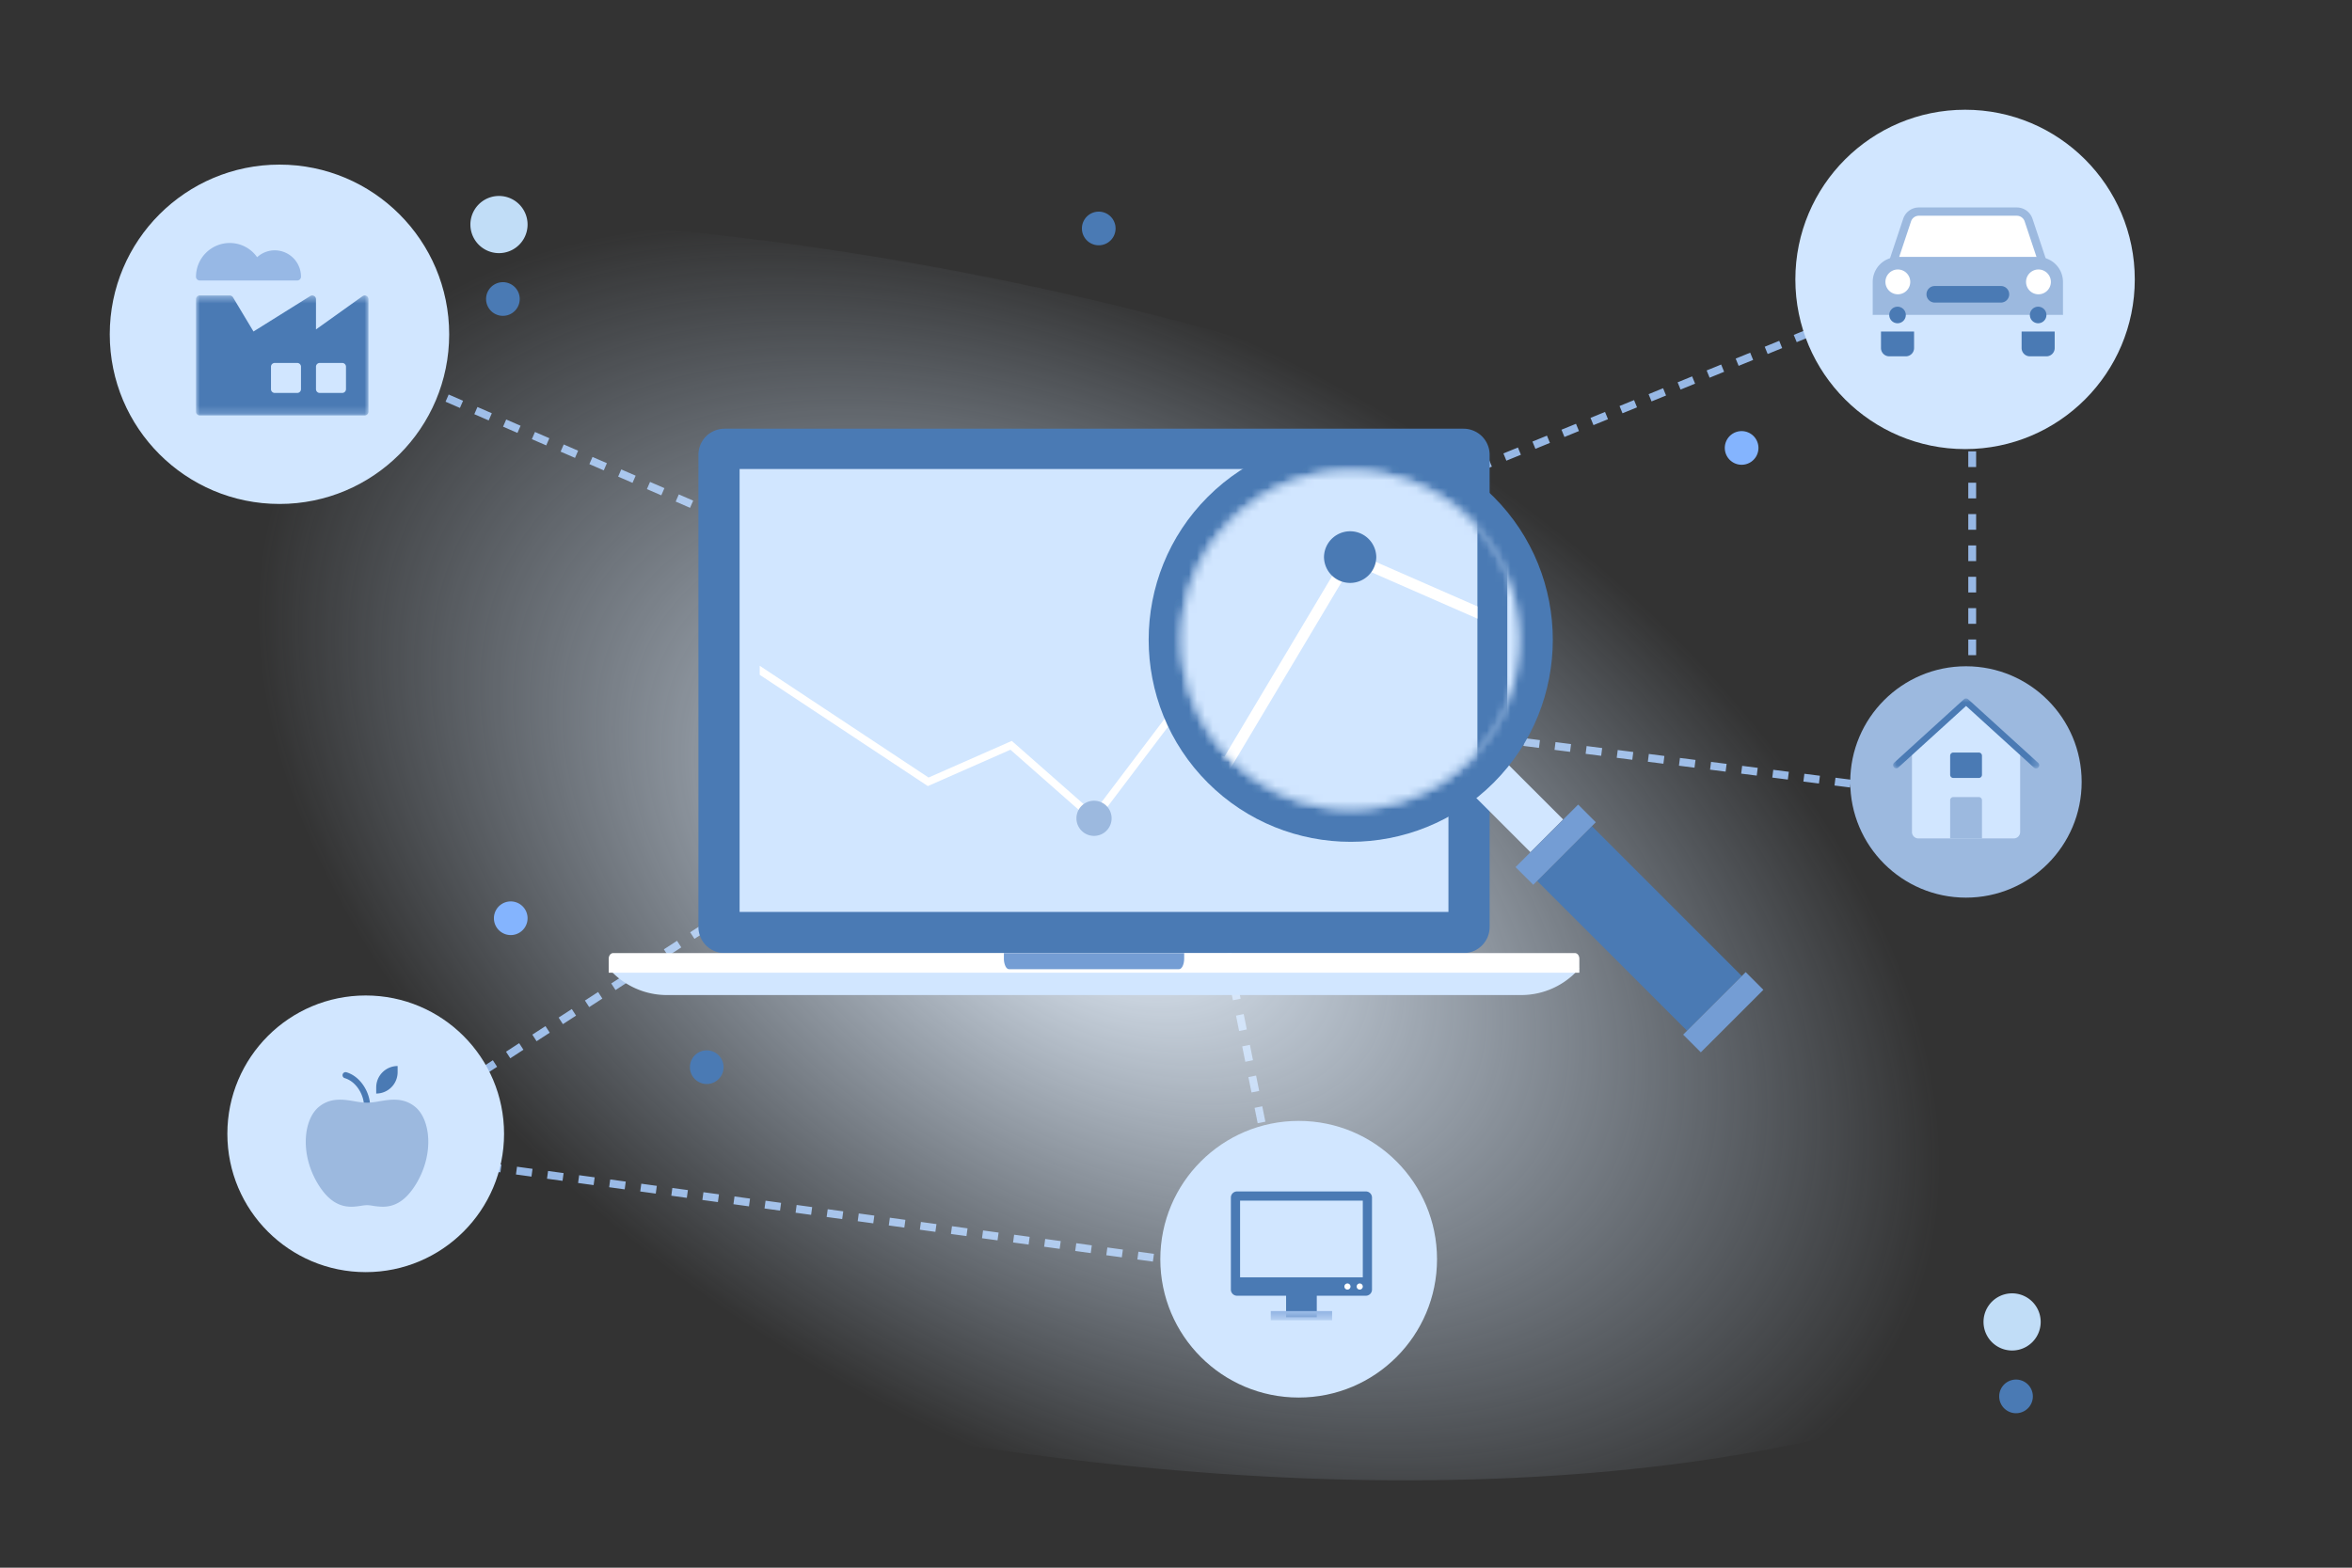
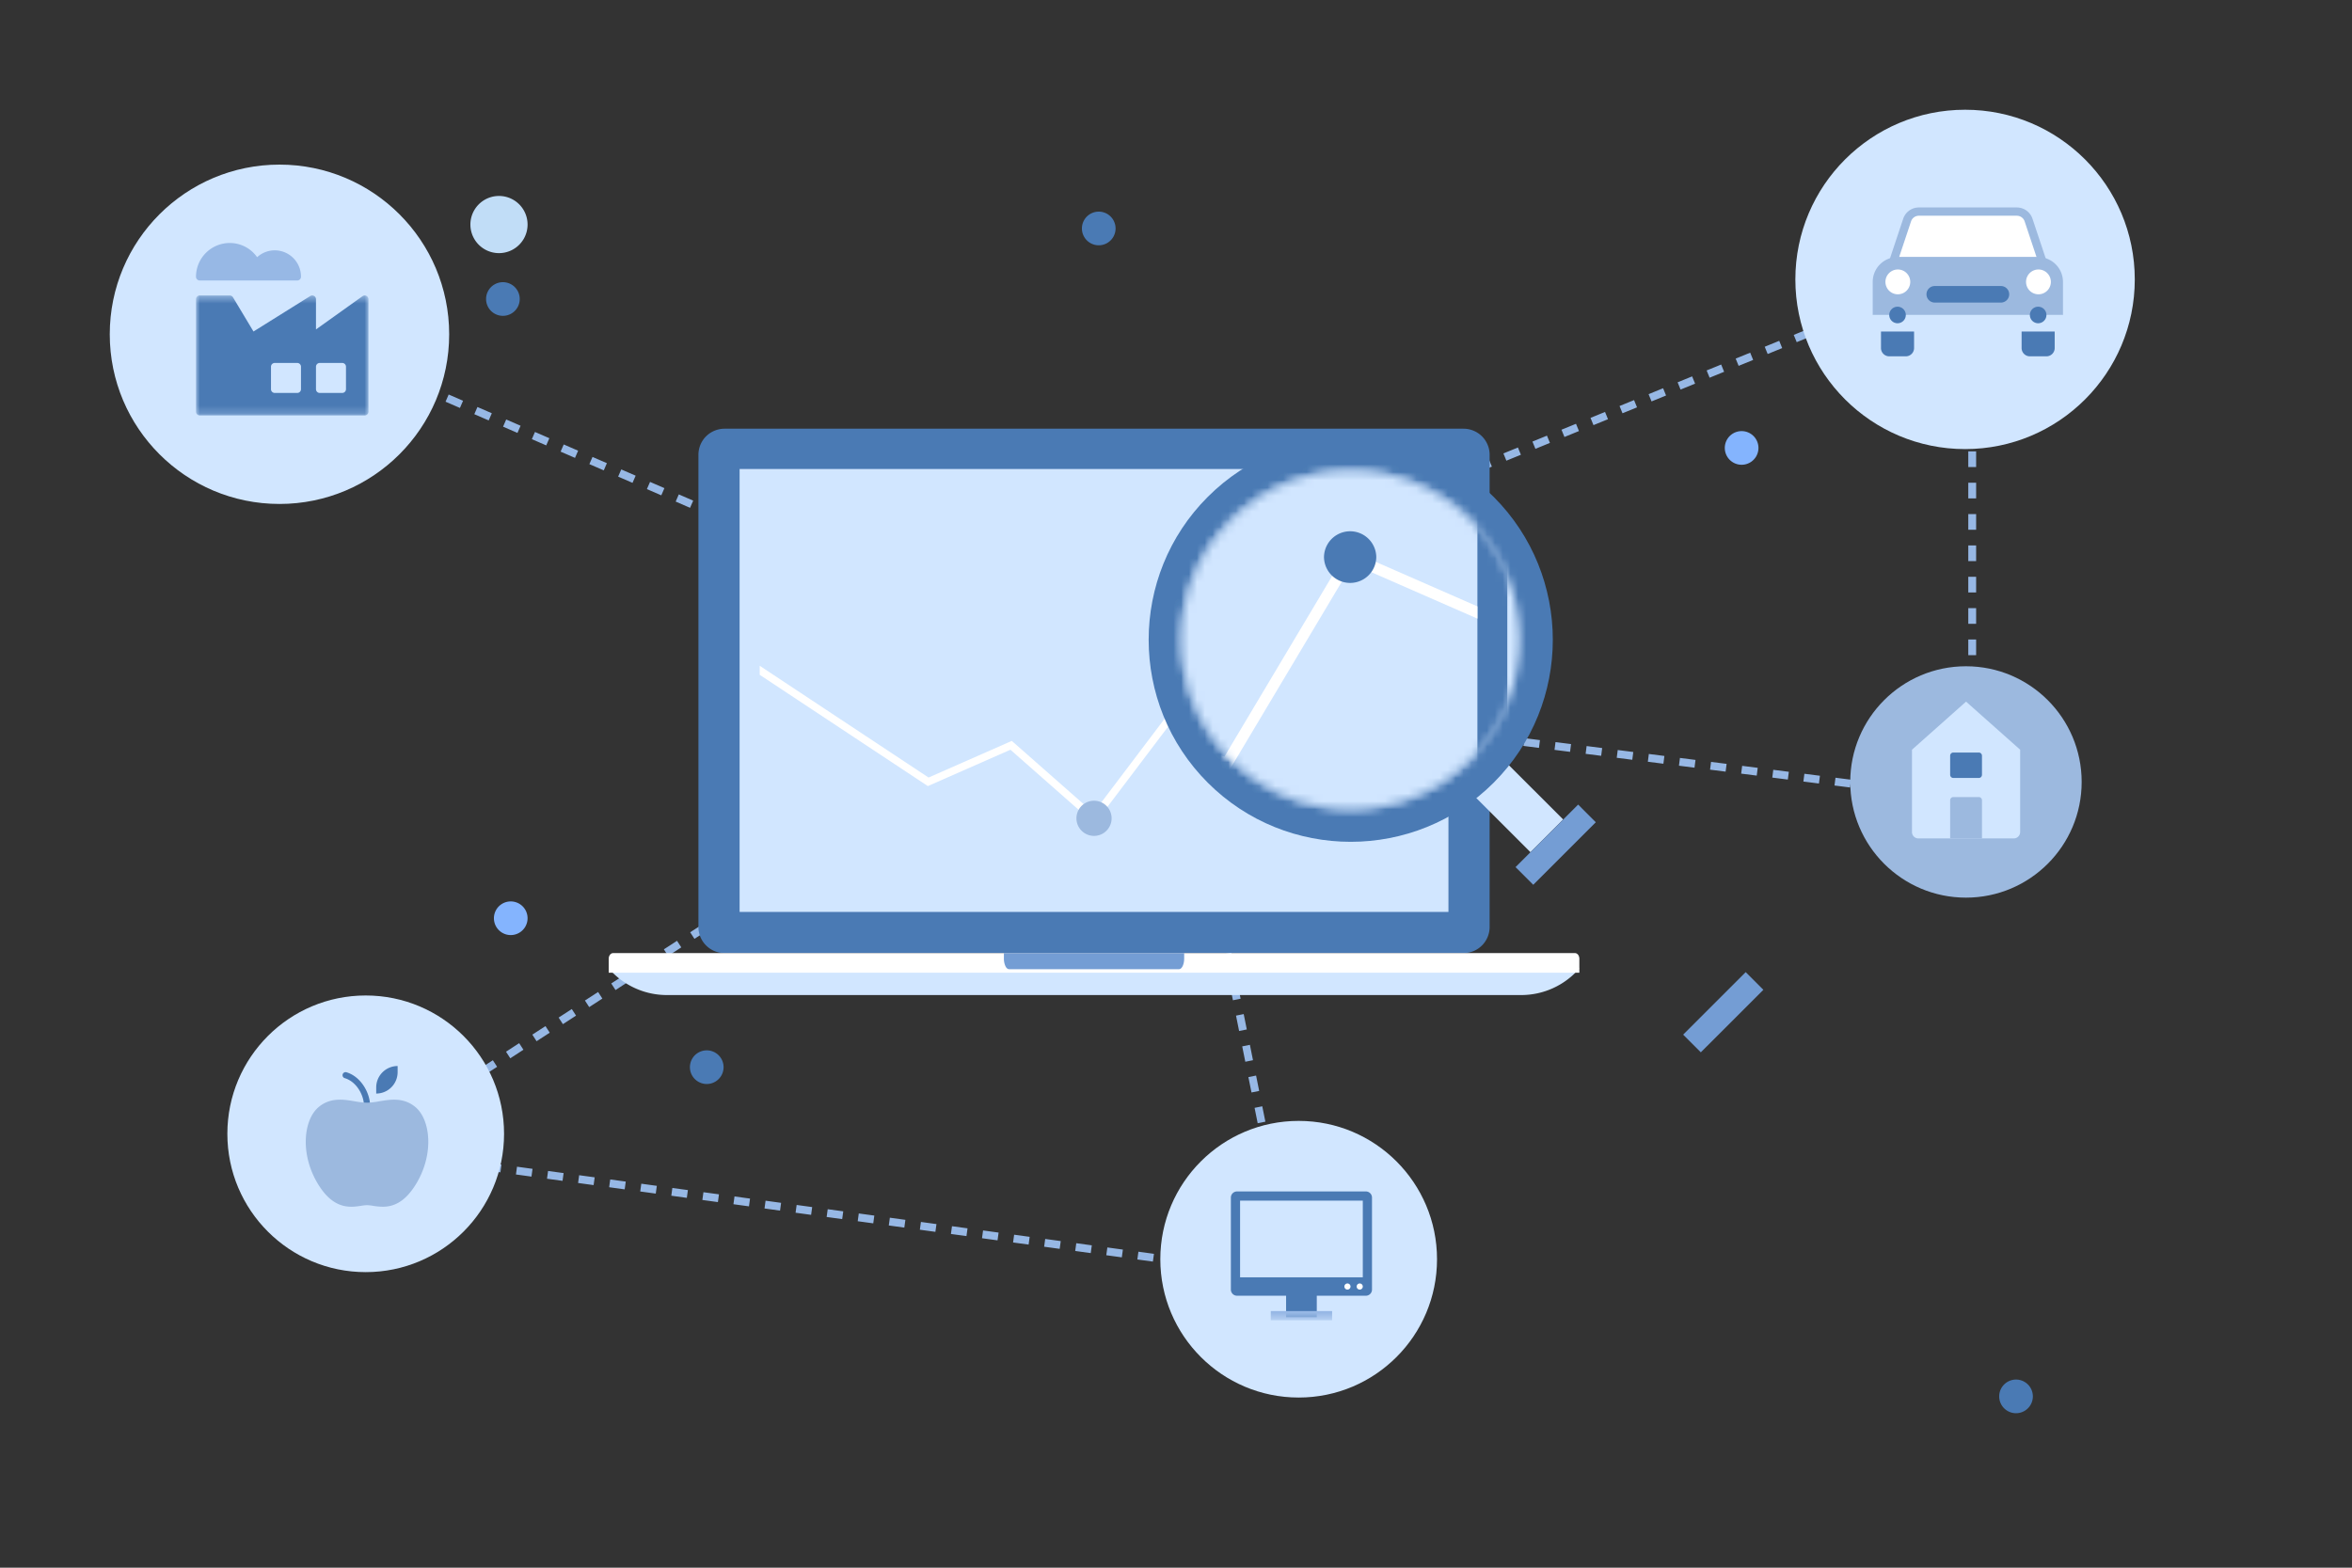
<svg xmlns="http://www.w3.org/2000/svg" xmlns:xlink="http://www.w3.org/1999/xlink" width="300" height="200" viewBox="0 0 300 200">
  <rect x="0" y="0" width="300" height="200" fill="#333333" stroke="none" />
  <defs>
    <path d="M6.85 6.61c-8.423 8.42-8.423 22.115 0 30.537 8.416 8.42 22.113 8.423 30.53-.001 8.428-8.418 8.428-22.115 0-30.535C33.17 2.403 27.643.3 22.114.3 16.586.301 11.058 2.403 6.849 6.61z" id="path-2" />
    <path d="M6.85 6.61c-8.423 8.42-8.423 22.115 0 30.537 8.416 8.42 22.113 8.423 30.53-.001 8.428-8.418 8.428-22.115 0-30.535C33.17 2.403 27.643.3 22.114.3 16.586.301 11.058 2.403 6.849 6.61z" id="path-4" />
    <path id="path-6" d="M0 0h18.667v8.927H0z" />
    <path id="path-8" d="M0 16.435h18V0H0z" />
    <path id="path-10" d="M0 .478h22v15.305H0z" />
    <radialGradient cx="57.225%" cy="50%" fx="57.225%" fy="50%" r="80.019%" gradientTransform="matrix(.401 .299 -.076 .575 .38 .041)" id="radialGradient-1">
      <stop stop-color="#EAF4FF" offset="0%" />
      <stop stop-color="#D1E6FF" stop-opacity="0" offset="100%" />
    </radialGradient>
  </defs>
  <g id="Symbols" stroke="none" stroke-width="1" fill="none" fill-rule="evenodd">
    <g id="ilustraciones/estudio-sectorial">
      <g id="img-informa-nivel1-producto-compliance" transform="translate(-71)">
        <path d="M106.014 41.232l104.08 45.181-92.873 60.238 118.652 16.232L221 89.017l101.557 12.926V33.97L214.285 78.182" id="Path-8" stroke="#97B8E5" stroke-dasharray="2,2" />
        <g id="ico">
-           <ellipse id="Oval" fill="url(#radialGradient-1)" transform="rotate(12 186.636 108.278)" cx="186.636" cy="108.278" rx="175" ry="73.5" />
          <g id="Ico-ilus/analisis" transform="translate(146 25)">
            <g id="Group-60" transform="translate(0 25)">
              <g id="Group-24" transform="translate(0 .517)">
                <path d="M115.004 67.735c0 .855-.326 1.713-.974 2.362a3.32 3.32 0 01-2.367.979h-94.24a3.323 3.323 0 01-2.364-.979 3.338 3.338 0 01-.974-2.362V7.513c0-.857.326-1.711.974-2.364a3.369 3.369 0 012.365-.974h94.239c.858 0 1.71.328 2.367.974.648.653.974 1.507.974 2.364v60.222z" id="Fill-1" fill="#4A7AB4" />
                <path d="M126.45 73.033a9.81 9.81 0 01-7.425 3.395H10.065a9.8 9.8 0 01-7.423-3.395H126.45z" id="Fill-7" fill="#D1E6FF" />
                <path d="M126.448 73.575H2.642v-1.782c0-.182.058-.369.168-.51a.507.507 0 01.393-.208h122.681c.146 0 .288.07.399.208.11.141.165.328.165.51v1.782z" id="Fill-9" fill="#FFF" />
                <path d="M76.043 71.766c0 .342-.064.697-.197.97-.128.262-.296.392-.467.392H53.712c-.172 0-.343-.13-.469-.392a2.338 2.338 0 01-.195-.97v-.69h22.995v.69z" id="Fill-11" fill="#749DD4" />
                <path id="Fill-13" fill="#D1E6FF" d="M19.338 65.823h90.413V9.317H19.338z" />
                <path id="Fill-15" fill="#D1E6FF" d="M21.901 63.258h85.286V11.88H21.9z" />
                <path id="Fill-16" fill="#FFF" d="M107.187 30.17l-11.113-4.866-10.59 17.759-10.537-3.736-10.474 13.85-10.417-9.173-10.617 4.674L21.902 34.42v1.154l21.445 14.195 10.534-4.638 10.734 9.454L75.29 40.469l10.615 3.762 10.56-17.707 10.722 4.696z" />
                <path d="M66.787 53.88a2.243 2.243 0 11-4.486 0 2.243 2.243 0 014.486 0" id="Fill-17" fill="#9CB9DF" />
                <path d="M98.513 25.914a2.243 2.243 0 11-4.486.002 2.243 2.243 0 014.486-.002" id="Fill-18" fill="#0F425F" />
                <path id="Fill-19" fill="#D1E6FF" d="M124.388 54.03l-4.174 4.174-8.733-8.732 4.174-4.173z" />
-                 <path id="Fill-20" fill="#4A7AB4" d="M147.169 74.002l-6.982 6.982-19.126-19.118 6.988-6.986z" />
+                 <path id="Fill-20" fill="#4A7AB4" d="M147.169 74.002z" />
                <path id="Fill-21" fill="#749DD4" d="M149.92 75.76l-7.979 7.974-2.254-2.253 7.98-7.978z" />
                <path id="Fill-22" fill="#749DD4" d="M128.546 54.383l-7.978 7.978-2.257-2.255 7.983-7.978z" />
                <path d="M79.052 12.873C69 22.922 69 39.283 79.052 49.337c10.058 10.056 26.416 10.056 36.467 0 10.058-10.053 10.058-26.415.001-36.463-10.052-10.062-26.41-10.062-36.468 0" id="Fill-23" fill="#4A7AB4" />
              </g>
              <g id="Group-59" transform="translate(75.172 9.74)">
                <g id="Group-27">
                  <mask id="mask-3" fill="#fff">
                    <use xlink:href="#path-2" />
                  </mask>
                  <path d="M49.896 73.482c0 1.27-.483 2.545-1.448 3.512a4.93 4.93 0 01-3.52 1.454H-95.208a4.937 4.937 0 01-3.514-1.454 4.964 4.964 0 01-1.45-3.512v-89.554c0-1.274.486-2.545 1.45-3.515a5.021 5.021 0 013.514-1.447H44.93c1.277 0 2.544.49 3.52 1.447a4.97 4.97 0 011.447 3.515v89.554z" id="Fill-25" fill="#D1E6FF" mask="url(#mask-3)" />
                </g>
                <mask id="mask-5" fill="#fff">
                  <use xlink:href="#path-4" />
                </mask>
                <path id="Fill-28" fill="#4A7AB4" mask="url(#mask-5)" d="M-92.361 70.638H42.086V-13.39H-92.361z" />
                <path id="Fill-30" fill="#D1E6FF" mask="url(#mask-5)" d="M-88.55 66.826H38.273V-9.578H-88.55z" />
                <path id="Fill-32" fill="#FFB919" mask="url(#mask-5)" d="M-88.405 60.217H38.128v-.59H-88.405z" />
                <path id="Fill-33" fill="#FFB919" mask="url(#mask-5)" d="M-88.405 53.284H38.128v-.59H-88.405z" />
                <path id="Fill-34" fill="#FFB919" mask="url(#mask-5)" d="M-88.405 46.372H38.128v-.59H-88.405z" />
                <path id="Fill-41" fill="#FFB919" mask="url(#mask-5)" d="M-88.405-2.071H38.128v-.595H-88.405z" />
                <path id="Fill-46" fill="#FFB919" mask="url(#mask-5)" d="M-1.558 66.679h.6V-9.434h-.6z" />
-                 <path id="Fill-47" fill="#FFB919" mask="url(#mask-5)" d="M-9.467 66.679h.598V-9.434h-.598z" />
                <path id="Fill-48" fill="#FFB919" mask="url(#mask-5)" d="M-17.373 66.679h.595V-9.434h-.595z" />
                <path id="Fill-49" fill="#FFB919" mask="url(#mask-5)" d="M-25.282 66.679h.595V-9.434h-.595z" />
-                 <path id="Fill-50" fill="#FFB919" mask="url(#mask-5)" d="M-33.192 66.679h.6V-9.434h-.6z" />
                <path id="Fill-51" fill="#FFB919" mask="url(#mask-5)" d="M-41.1 66.679h.6V-9.434h-.6z" />
                <path id="Fill-52" fill="#FFB919" mask="url(#mask-5)" d="M-49.008 66.679h.595V-9.434h-.595z" />
                <path id="Fill-53" fill="#FFB919" mask="url(#mask-5)" d="M-56.916 66.679h.597V-9.434h-.597z" />
                <path id="Fill-54" fill="#FFB919" mask="url(#mask-5)" d="M-64.824 66.679h.595V-9.434h-.595z" />
                <path id="Fill-55" fill="#FFB919" mask="url(#mask-5)" d="M-72.734 66.679h.598V-9.434h-.598z" />
                <path id="Fill-56" fill="#FFF" mask="url(#mask-5)" d="M38.273 17.621l-16.524-7.237-15.748 26.41-15.67-5.556-15.576 20.595-15.49-13.641-15.787 6.951-32.028-21.202v1.714l31.89 21.112 15.664-6.899 15.962 14.056 15.876-20.99 15.784 5.594L22.329 12.2l15.944 6.982z" />
                <path d="M-21.804 52.88a3.334 3.334 0 01-3.336 3.333 3.334 3.334 0 110-6.67 3.334 3.334 0 013.336 3.337" id="Fill-57" fill="#FF6D34" mask="url(#mask-5)" />
                <path d="M25.374 11.292a3.334 3.334 0 11-6.67 0 3.336 3.336 0 016.67 0" id="Fill-58" fill="#4A7AB4" mask="url(#mask-5)" />
              </g>
            </g>
          </g>
        </g>
      </g>
      <path d="M63.647 32.293A3.646 3.646 0 1163.646 25a3.646 3.646 0 010 7.293z" id="Fill-5-Copy-7" fill="#C1DDF7" />
-       <path d="M256.647 172.293a3.646 3.646 0 11-.001-7.293 3.646 3.646 0 010 7.293z" id="Fill-5-Copy-15" fill="#C1DDF7" />
      <path d="M250.65 57.293c-11.959 0-21.65-9.691-21.65-21.643C229 23.69 238.691 14 250.65 14c11.952 0 21.643 9.691 21.643 21.65 0 11.952-9.691 21.643-21.643 21.643zm-204.001 105c-9.749 0-17.649-7.9-17.649-17.644C29 134.9 36.9 127 46.649 127c9.744 0 17.644 7.9 17.644 17.649 0 9.744-7.9 17.644-17.644 17.644z" id="Fill-5-Copy-6" fill="#D1E6FF" />
      <path d="M165.649 178.293c-9.749 0-17.649-7.9-17.649-17.644C148 150.9 155.9 143 165.649 143c9.744 0 17.644 7.9 17.644 17.649 0 9.744-7.9 17.644-17.644 17.644z" id="Fill-5-Copy-13" fill="#D1E6FF" />
      <g id="Group" transform="translate(236 85)">
        <path d="M14.761 29.518C6.608 29.518 0 22.91 0 14.76 0 6.608 6.608 0 14.761 0c8.15 0 14.757 6.608 14.757 14.761 0 8.15-6.608 14.757-14.757 14.757z" id="Fill-5-Copy-8" fill="#9CB9DF" />
        <g id="Ico-ilus/house" transform="translate(4.773 2.773)">
          <g id="house" transform="translate(.667 1.333)">
            <path d="M9.333.406L2.435 6.538v10.505c0 .448.363.812.811.812H15.42a.812.812 0 00.812-.812V6.538L9.333.406z" id="Fill-1" fill="#D1E6FF" />
            <g id="Group-5">
              <mask id="mask-7" fill="#fff">
                <use xlink:href="#path-6" />
              </mask>
-               <path d="M18.26 8.927a.406.406 0 01-.272-.105L9.333.954.68 8.822a.407.407 0 01-.546-.6L9.06.104a.407.407 0 01.546 0l8.928 8.116a.406.406 0 01-.273.706" id="Fill-3" fill="#4A7AB4" mask="url(#mask-7)" />
            </g>
            <path d="M7.71 12.58a.406.406 0 00-.406.406v4.87h4.058v-4.87a.405.405 0 00-.405-.406H7.71z" id="Fill-6" fill="#9CB9DF" />
            <path d="M10.957 10.145H7.71a.406.406 0 01-.406-.406V7.304c0-.224.182-.405.406-.405h3.247c.224 0 .405.181.405.405V9.74a.405.405 0 01-.405.406" id="Fill-8" fill="#4A7AB4" />
          </g>
        </g>
      </g>
      <path d="M222.147 59.293a2.146 2.146 0 11-.001-4.293 2.146 2.146 0 010 4.293z" id="Fill-5-Copy-9" fill="#84B4FE" />
      <path d="M65.147 119.293a2.146 2.146 0 11-.001-4.293 2.146 2.146 0 010 4.293z" id="Fill-5-Copy-10" fill="#84B4FE" />
      <path d="M90.147 138.293a2.146 2.146 0 11-.001-4.293 2.146 2.146 0 010 4.293z" id="Fill-5-Copy-11" fill="#4A7AB4" />
      <path d="M140.147 31.293a2.146 2.146 0 11-.001-4.293 2.146 2.146 0 010 4.293z" id="Fill-5-Copy-14" fill="#4A7AB4" />
      <path d="M64.147 40.293A2.146 2.146 0 1164.146 36a2.146 2.146 0 010 4.293z" id="Fill-5-Copy-12" fill="#4A7AB4" />
      <path d="M257.147 180.293a2.146 2.146 0 11-.001-4.293 2.146 2.146 0 010 4.293z" id="Fill-5-Copy-16" fill="#4A7AB4" />
      <g id="Ico-ilus/car" transform="translate(238 23)">
        <g id="car" transform="translate(.867 3.467)">
          <path d="M21.629 7.386H2.638a.526.526 0 01-.501-.695l1.75-5.248A2.107 2.107 0 015.888 0h12.49c.91 0 1.715.58 2.002 1.443l1.75 5.248a.527.527 0 01-.501.695" id="Fill-1" fill="#9CB9DF" />
          <path d="M3.37 6.33l1.518-4.554a1.053 1.053 0 011-.72h12.49c.455 0 .858.289 1 .72l1.519 4.554H3.369z" id="Fill-3" fill="#FFF" />
          <path d="M3.165 6.33A3.166 3.166 0 000 9.496v4.22h24.267v-4.22A3.166 3.166 0 0021.1 6.33H3.165z" id="Fill-5" fill="#9CB9DF" />
          <path d="M3.165 7.913a1.583 1.583 0 110 3.165 1.583 1.583 0 010-3.165" id="Fill-7" fill="#FFF" />
          <path d="M21.101 7.913a1.583 1.583 0 110 3.165 1.583 1.583 0 010-3.165" id="Fill-9" fill="#FFF" />
          <path d="M23.74 15.826H.527A.527.527 0 010 15.3v-1.583h24.267V15.3a.527.527 0 01-.528.527" id="Fill-11" fill="#D1E6FF" />
          <path d="M16.354 12.133H7.913a1.055 1.055 0 010-2.11h8.44a1.055 1.055 0 010 2.11" id="Fill-13" fill="#4A7AB4" />
          <path d="M4.22 18.991H2.11a1.055 1.055 0 01-1.055-1.055v-2.11h4.22v2.11c0 .583-.472 1.055-1.055 1.055" id="Fill-15" fill="#4A7AB4" />
          <path d="M22.157 18.991h-2.11a1.055 1.055 0 01-1.056-1.055v-2.11h4.22v2.11c0 .583-.472 1.055-1.054 1.055" id="Fill-17" fill="#4A7AB4" />
          <path d="M3.165 12.66a1.055 1.055 0 110 2.112 1.055 1.055 0 010-2.111" id="Fill-19" fill="#4A7AB4" />
          <path d="M21.101 12.66a1.055 1.055 0 110 2.112 1.055 1.055 0 010-2.111" id="Fill-21" fill="#4A7AB4" />
        </g>
      </g>
      <path d="M35.65 64.293C23.69 64.293 14 54.602 14 42.65 14 30.69 23.691 21 35.65 21c11.952 0 21.643 9.691 21.643 21.65 0 11.952-9.691 21.643-21.643 21.643z" id="Fill-5-Copy-6" fill="#D1E6FF" />
      <g id="Group-7" transform="translate(39 136)">
        <path d="M7.815 5.463a.39.39 0 01-.39-.39C7.425 3.73 6.488 2 4.97 1.545a.39.39 0 11.224-.748c1.86.558 3.01 2.654 3.01 4.276a.39.39 0 01-.39.39" id="Fill-1" fill="#4A7AB4" />
        <path d="M9.814 17.951a8.254 8.254 0 01-1.259-.12 5.32 5.32 0 00-.741-.082c-.25.01-.497.037-.742.081-1.373.208-3.448.522-5.44-2.66-2.432-3.892-1.922-8.38.06-9.975C3.188 3.99 4.809 4.26 6.24 4.498c.52.102 1.046.162 1.575.18a9.898 9.898 0 001.576-.18c1.431-.238 3.051-.508 4.548.697 1.98 1.593 2.491 6.082.056 9.975-1.45 2.32-2.945 2.781-4.181 2.781" id="Fill-3" fill="#9CB9DF" />
        <path d="M11.718 0v.78a2.732 2.732 0 01-2.732 2.732v-.78A2.732 2.732 0 0111.718 0" id="Fill-5" fill="#4A7AB4" />
      </g>
      <g id="Group-10" transform="translate(157 152)">
        <path id="Fill-1" fill="#4A7AB4" d="M7.043 16.043h3.914V12.13H7.043z" />
        <g id="Group-9">
          <path d="M17.217 0H.783A.783.783 0 000 .783v11.739c0 .432.35.782.783.782h16.434c.432 0 .783-.35.783-.782V.782A.783.783 0 0017.217 0" id="Fill-2" fill="#4A7AB4" />
          <mask id="mask-9" fill="#fff">
            <use xlink:href="#path-8" />
          </mask>
          <path id="Fill-4" fill="#D1E6FF" mask="url(#mask-9)" d="M1.174 10.957h15.652V1.174H1.174z" />
          <path id="Fill-6" fill="#97B8E5" mask="url(#mask-9)" d="M5.087 16.435h7.826V15.26H5.087z" />
          <path d="M16.435 11.74a.39.39 0 110 .781.39.39 0 010-.782" id="Fill-7" fill="#FFF" mask="url(#mask-9)" />
          <path d="M14.87 11.74a.39.39 0 110 .781.39.39 0 010-.782" id="Fill-8" fill="#FFF" mask="url(#mask-9)" />
        </g>
      </g>
      <g id="Group-2" transform="translate(25 31)">
        <g id="Group-10">
          <g id="Group-3" transform="translate(0 6.217)">
            <mask id="mask-11" fill="#fff">
              <use xlink:href="#path-10" />
            </mask>
            <path d="M21.74.531a.476.476 0 00-.496.036l-5.94 4.243V.957a.477.477 0 00-.731-.406l-7.24 4.524L4.715.71a.477.477 0 00-.41-.232H.478A.478.478 0 000 .957v14.348c0 .264.214.478.478.478h21.044a.478.478 0 00.478-.478V.957c0-.18-.1-.344-.26-.426" id="Fill-1" fill="#4A7AB4" mask="url(#mask-11)" />
          </g>
          <path d="M18.652 15.304h-2.87a.478.478 0 00-.478.479v2.87c0 .264.214.477.479.477h2.87a.478.478 0 00.477-.478v-2.87a.478.478 0 00-.478-.478" id="Fill-4" fill="#D1E6FF" />
          <path d="M12.913 15.304h-2.87a.478.478 0 00-.478.479v2.87c0 .264.214.477.478.477h2.87a.478.478 0 00.478-.478v-2.87a.478.478 0 00-.478-.478" id="Fill-6" fill="#D1E6FF" />
          <path d="M10.043.936c-.834 0-1.635.319-2.246.875A4.261 4.261 0 004.304 0 4.309 4.309 0 000 4.304c0 .265.214.479.478.479h12.433a.478.478 0 00.48-.499A3.352 3.352 0 0010.043.936" id="Fill-8" fill="#97B8E5" />
        </g>
      </g>
    </g>
  </g>
</svg>